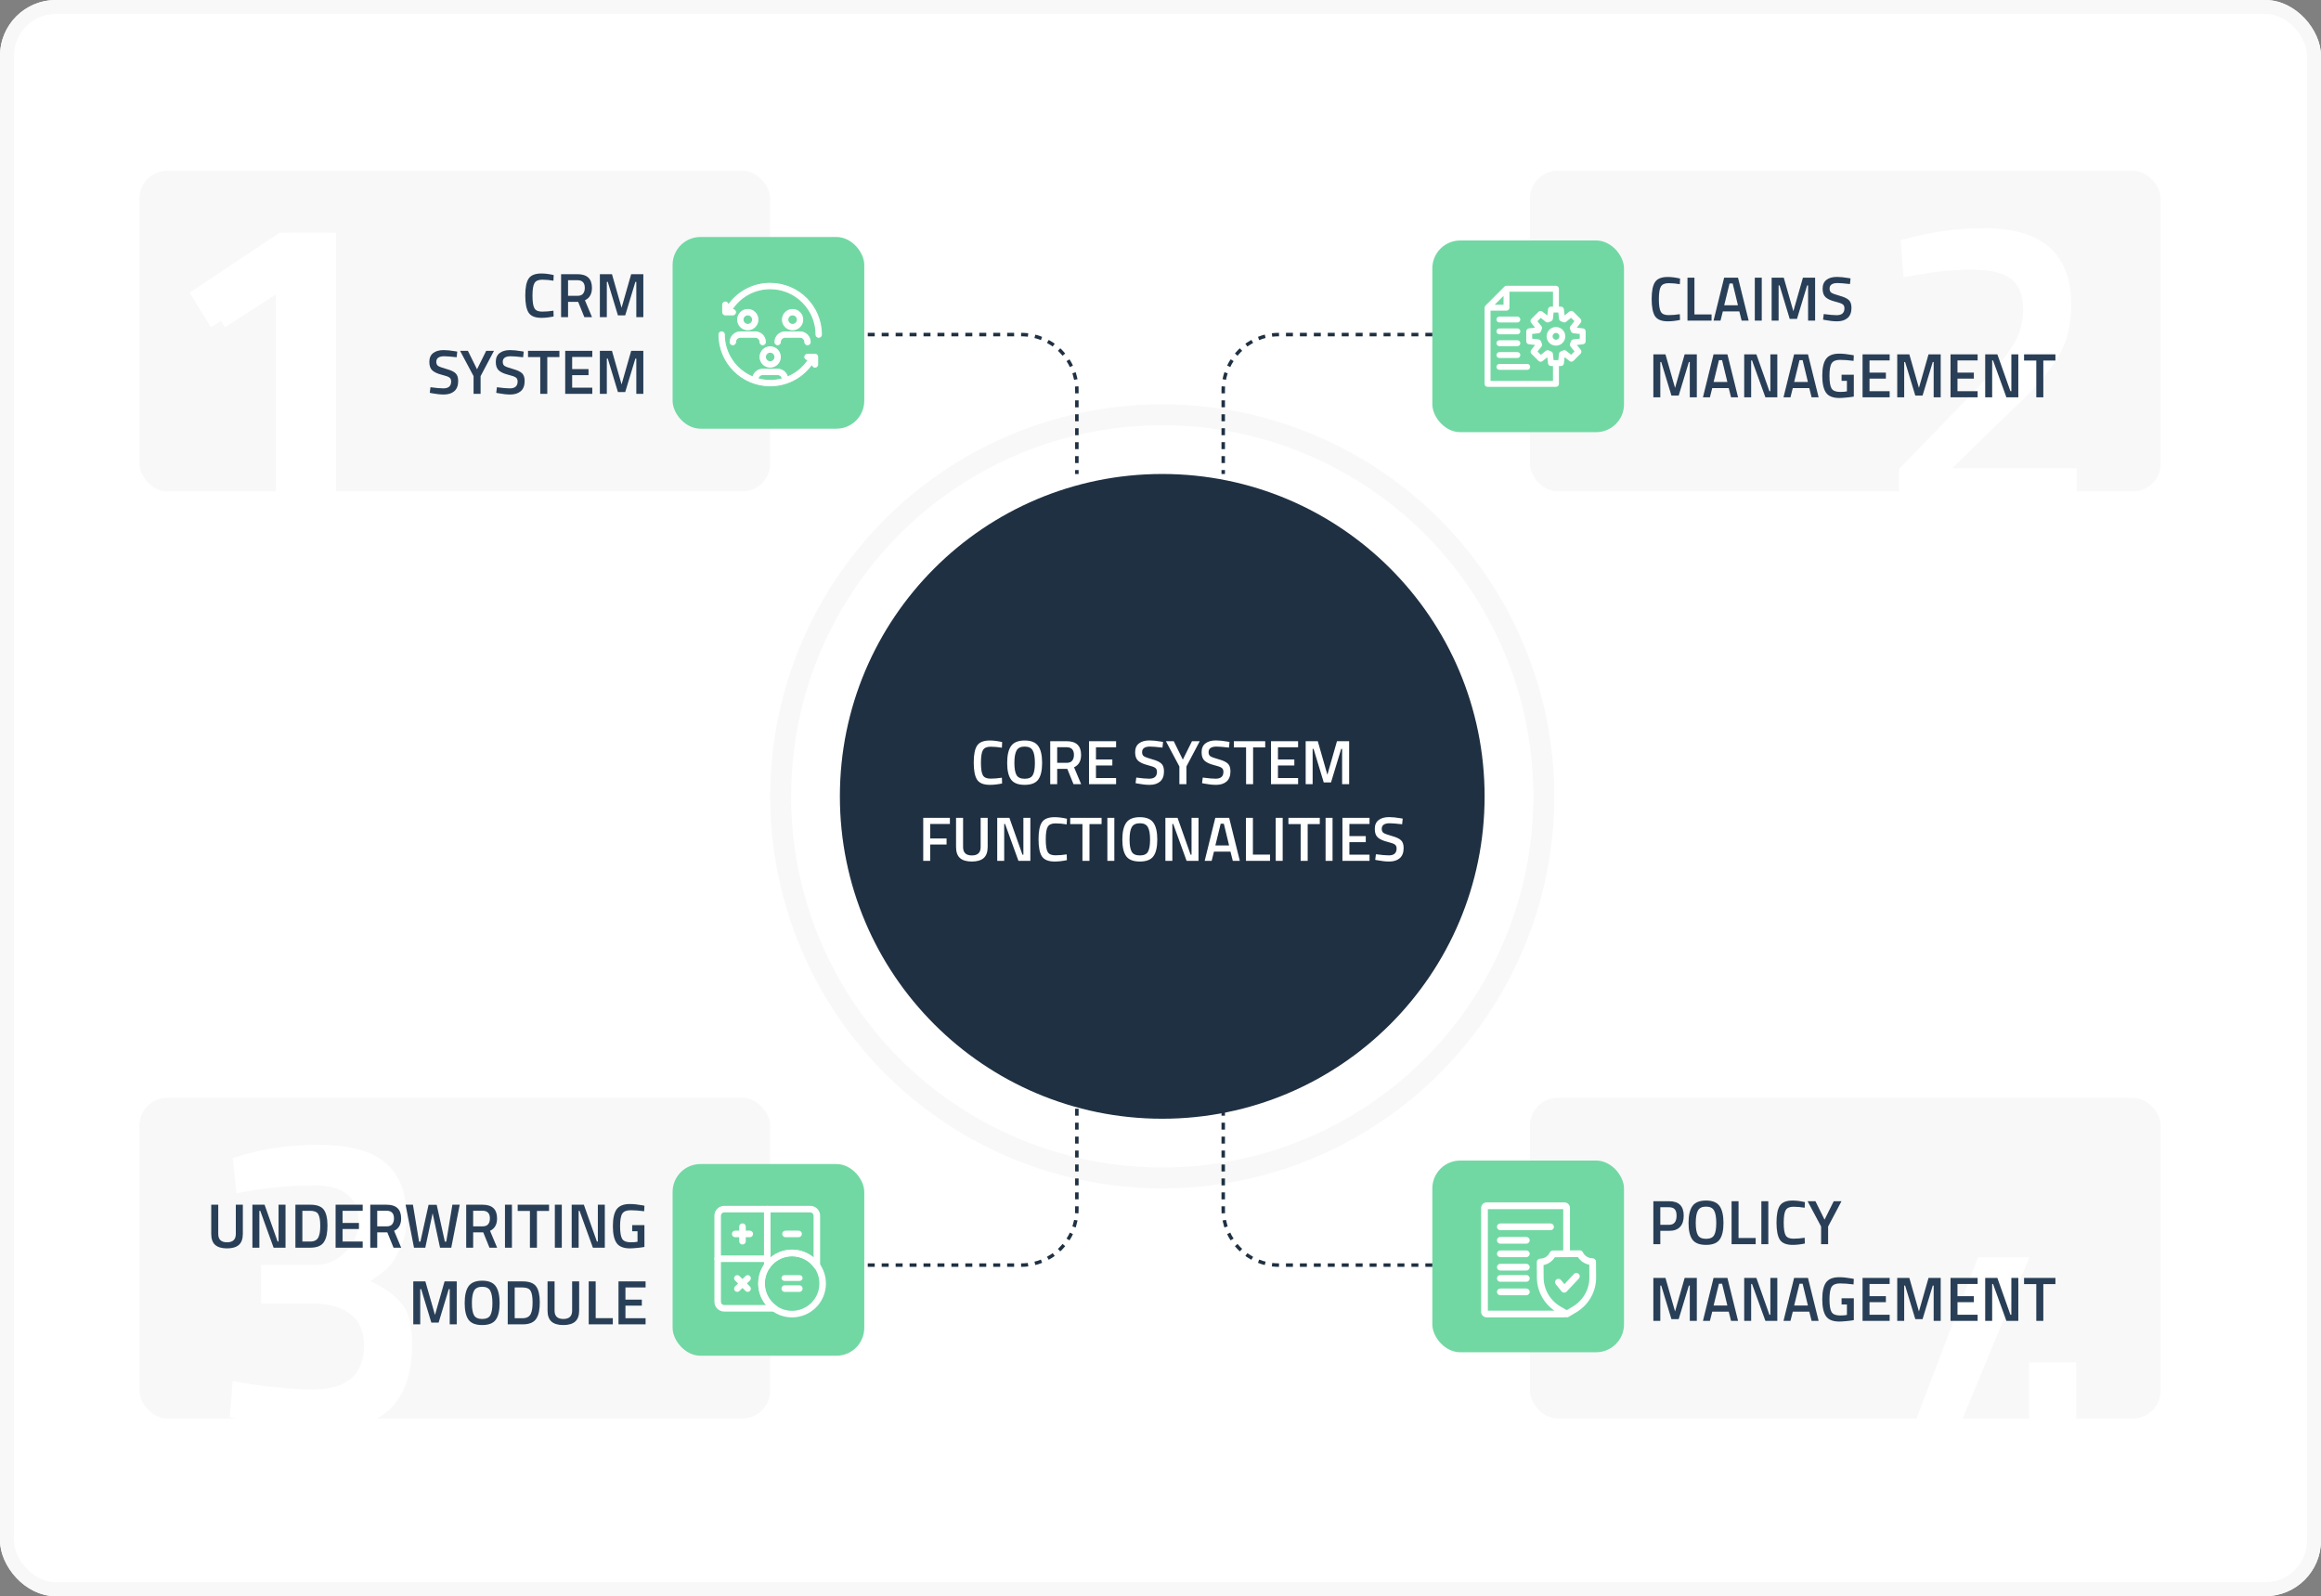
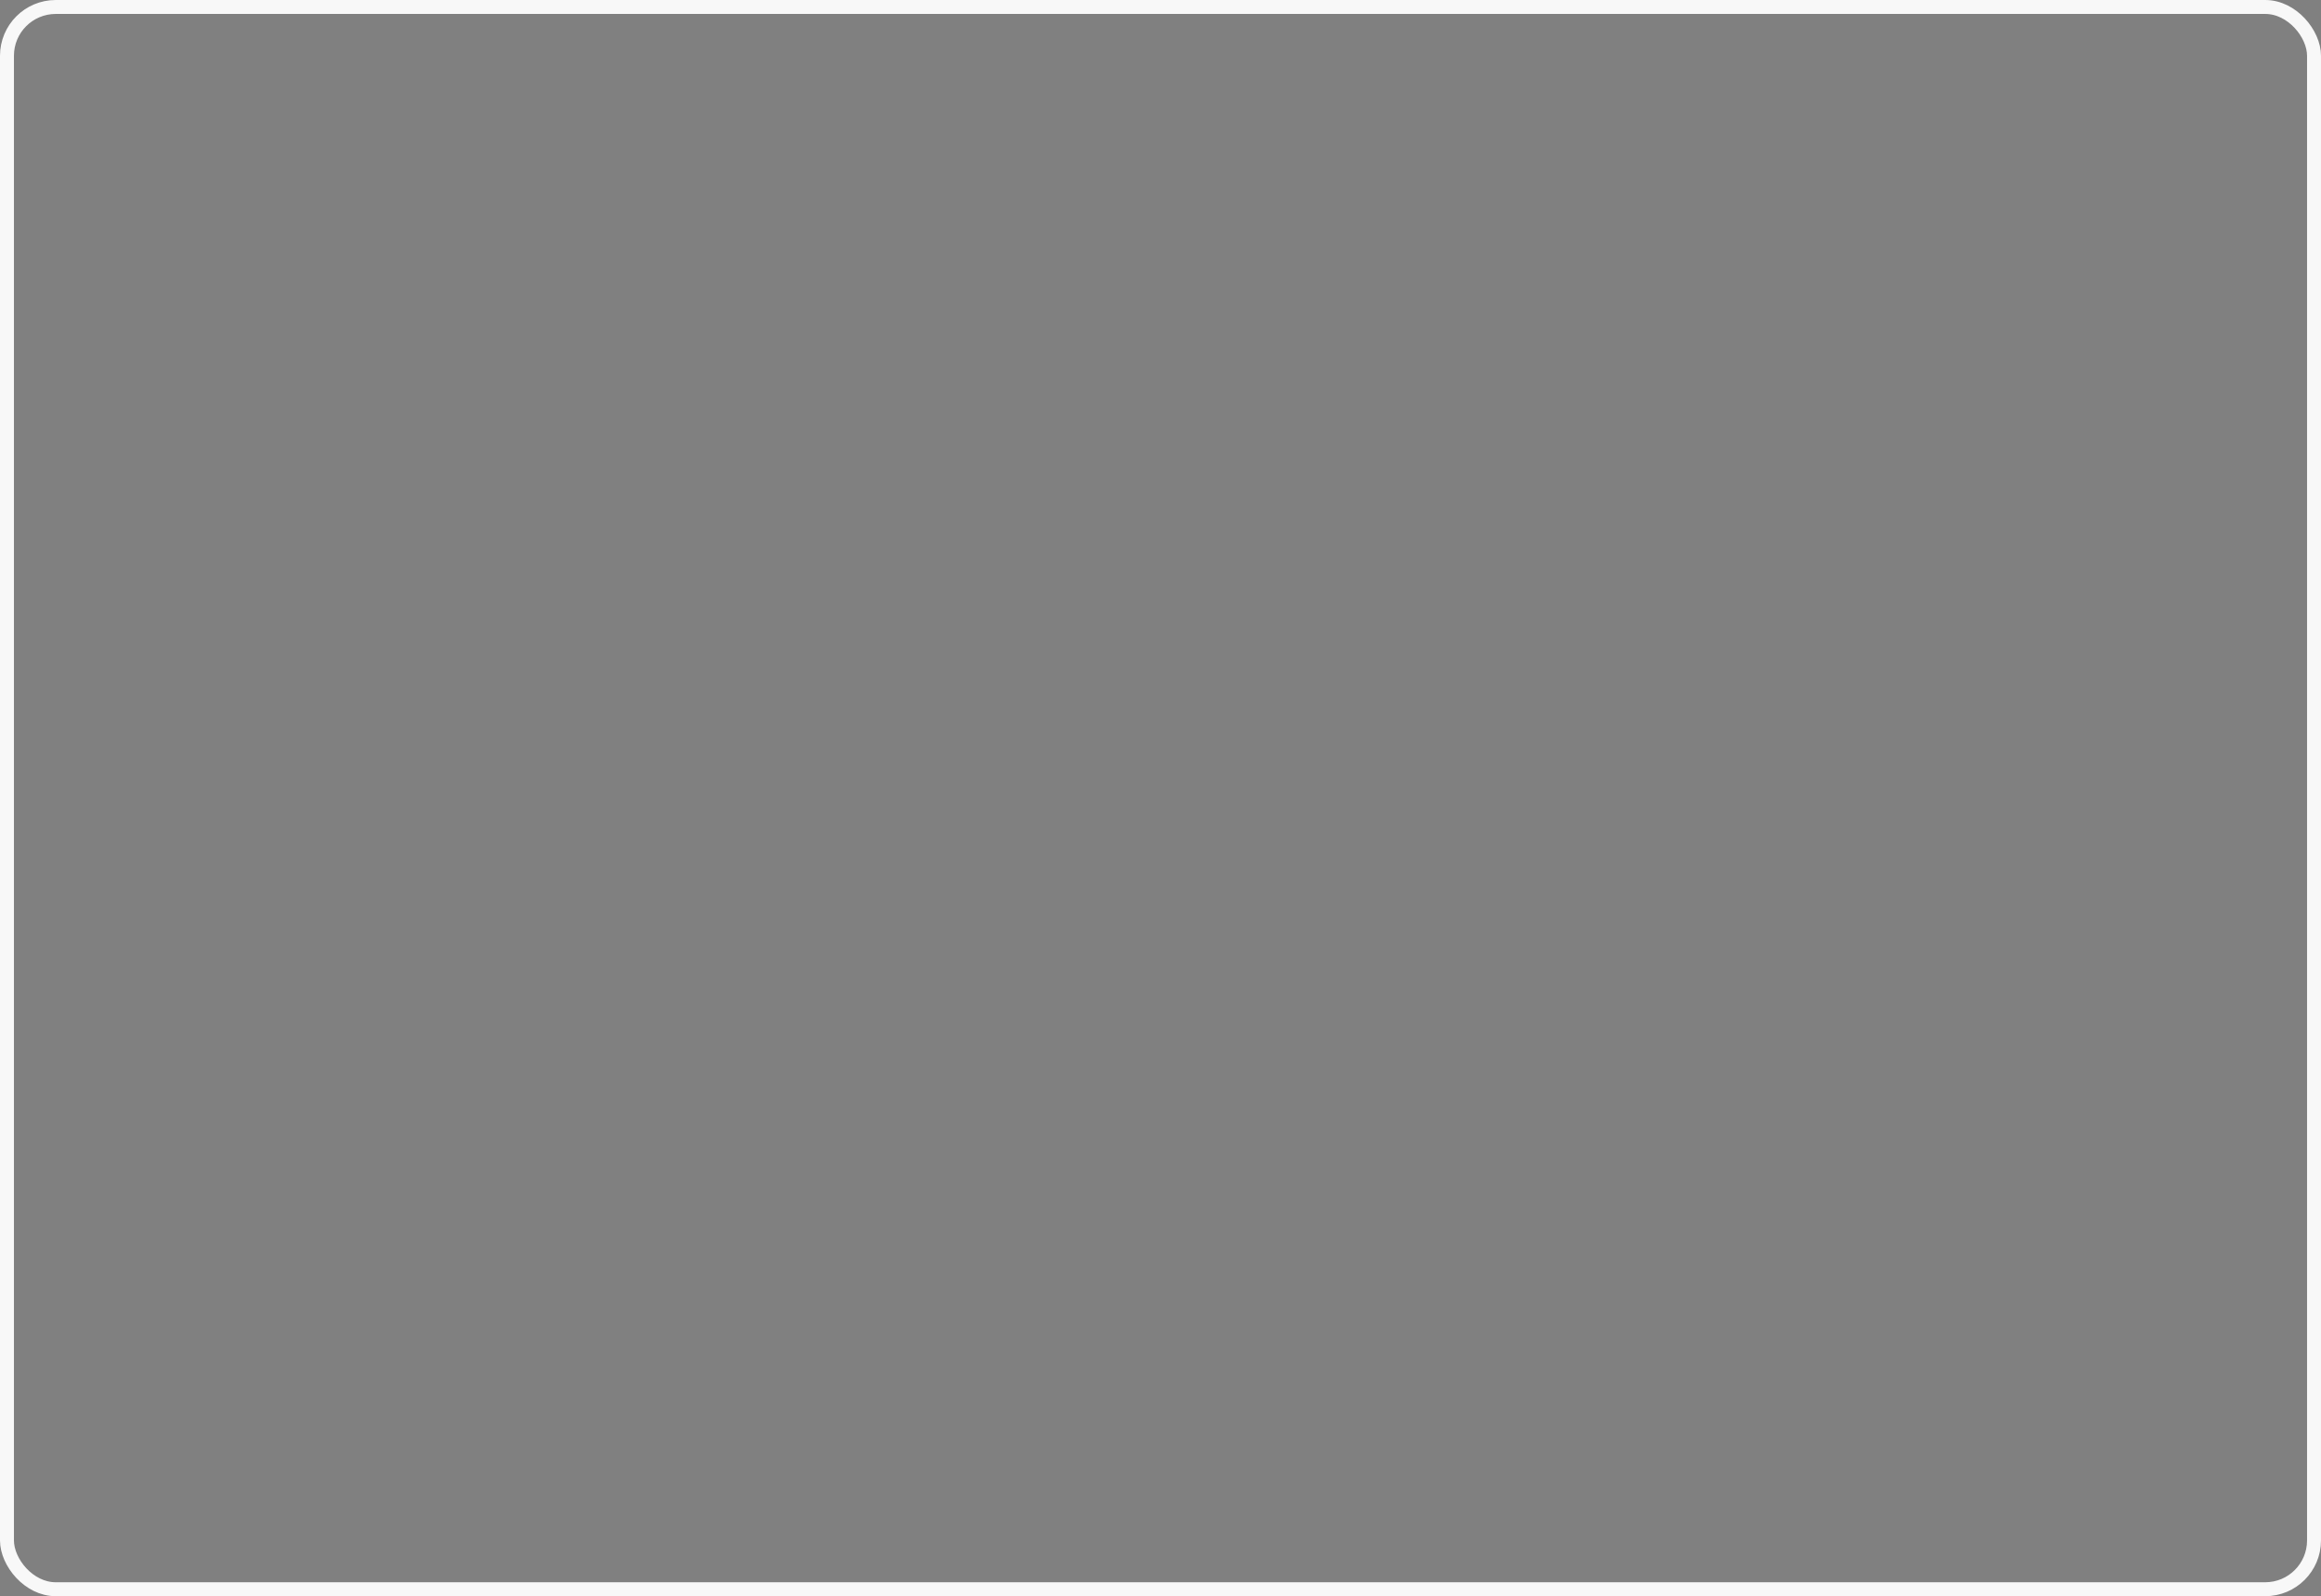
<svg xmlns="http://www.w3.org/2000/svg" width="666" height="458" viewBox="0 0 666 458" fill="none">
  <rect x="0" y="0" width="666" height="458" fill="#808080" stroke="none" />
  <g clip-path="url(#clip0_2901_2380)">
    <rect width="666" height="458" rx="16" fill="white" />
    <circle cx="333.5" cy="228.5" r="109.5" stroke="#F8F8F8" stroke-width="6" />
    <circle cx="333.5" cy="228.5" r="92.5" fill="#1F3042" />
    <path d="M284.034 225.198C282.234 225.198 281.01 224.7 280.362 223.704C279.726 222.708 279.408 221.07 279.408 218.79C279.408 216.51 279.732 214.89 280.38 213.93C281.028 212.958 282.246 212.472 284.034 212.472C285.102 212.472 286.278 212.622 287.562 212.922L287.49 214.542C286.41 214.35 285.33 214.254 284.25 214.254C283.17 214.254 282.438 214.578 282.054 215.226C281.67 215.862 281.478 217.068 281.478 218.844C281.478 220.608 281.664 221.814 282.036 222.462C282.408 223.098 283.134 223.416 284.214 223.416C285.294 223.416 286.386 223.326 287.49 223.146L287.544 224.802C286.308 225.066 285.138 225.198 284.034 225.198ZM291.686 222.39C292.094 223.098 292.874 223.452 294.026 223.452C295.178 223.452 295.952 223.104 296.348 222.408C296.756 221.712 296.96 220.548 296.96 218.916C296.96 217.272 296.75 216.078 296.33 215.334C295.922 214.59 295.154 214.218 294.026 214.218C292.898 214.218 292.124 214.59 291.704 215.334C291.284 216.078 291.074 217.266 291.074 218.898C291.074 220.518 291.278 221.682 291.686 222.39ZM297.914 223.686C297.182 224.694 295.886 225.198 294.026 225.198C292.166 225.198 290.864 224.694 290.12 223.686C289.376 222.666 289.004 221.07 289.004 218.898C289.004 216.726 289.376 215.112 290.12 214.056C290.876 213 292.178 212.472 294.026 212.472C295.874 212.472 297.17 213 297.914 214.056C298.658 215.1 299.03 216.714 299.03 218.898C299.03 221.082 298.658 222.678 297.914 223.686ZM303.355 220.608V225H301.357V212.67H306.037C308.821 212.67 310.213 213.978 310.213 216.594C310.213 218.346 309.541 219.534 308.197 220.158L310.231 225H308.035L306.253 220.608H303.355ZM308.161 216.612C308.161 215.136 307.453 214.398 306.037 214.398H303.355V218.88H306.073C306.793 218.88 307.321 218.676 307.657 218.268C307.993 217.848 308.161 217.296 308.161 216.612ZM312.484 225V212.67H320.26V214.416H314.482V217.908H319.18V219.636H314.482V223.236H320.26V225H312.484ZM330.006 214.218C328.482 214.218 327.72 214.752 327.72 215.82C327.72 216.372 327.9 216.768 328.26 217.008C328.62 217.236 329.412 217.524 330.636 217.872C331.872 218.208 332.742 218.616 333.246 219.096C333.75 219.564 334.002 220.308 334.002 221.328C334.002 222.624 333.63 223.596 332.886 224.244C332.154 224.88 331.152 225.198 329.88 225.198C328.86 225.198 327.732 225.078 326.496 224.838L325.848 224.712L326.046 223.11C327.666 223.326 328.902 223.434 329.754 223.434C331.242 223.434 331.986 222.774 331.986 221.454C331.986 220.938 331.818 220.56 331.482 220.32C331.146 220.068 330.39 219.798 329.214 219.51C328.038 219.21 327.162 218.802 326.586 218.286C326.01 217.77 325.722 216.954 325.722 215.838C325.722 214.722 326.082 213.882 326.802 213.318C327.534 212.742 328.542 212.454 329.826 212.454C330.75 212.454 331.842 212.562 333.102 212.778L333.732 212.886L333.57 214.506C331.89 214.314 330.702 214.218 330.006 214.218ZM340.434 225H338.418V219.924L334.548 212.67H336.798L339.408 217.962L342.036 212.67H344.268L340.434 219.924V225ZM349.078 214.218C347.554 214.218 346.792 214.752 346.792 215.82C346.792 216.372 346.972 216.768 347.332 217.008C347.692 217.236 348.484 217.524 349.708 217.872C350.944 218.208 351.814 218.616 352.318 219.096C352.822 219.564 353.074 220.308 353.074 221.328C353.074 222.624 352.702 223.596 351.958 224.244C351.226 224.88 350.224 225.198 348.952 225.198C347.932 225.198 346.804 225.078 345.568 224.838L344.92 224.712L345.118 223.11C346.738 223.326 347.974 223.434 348.826 223.434C350.314 223.434 351.058 222.774 351.058 221.454C351.058 220.938 350.89 220.56 350.554 220.32C350.218 220.068 349.462 219.798 348.286 219.51C347.11 219.21 346.234 218.802 345.658 218.286C345.082 217.77 344.794 216.954 344.794 215.838C344.794 214.722 345.154 213.882 345.874 213.318C346.606 212.742 347.614 212.454 348.898 212.454C349.822 212.454 350.914 212.562 352.174 212.778L352.804 212.886L352.642 214.506C350.962 214.314 349.774 214.218 349.078 214.218ZM354.046 214.452V212.67H363.046V214.452H359.572V225H357.556V214.452H354.046ZM364.708 225V212.67H372.484V214.416H366.706V217.908H371.404V219.636H366.706V223.236H372.484V225H364.708ZM374.657 225V212.67H378.131L380.885 222.3L383.639 212.67H387.131V225H385.115V214.884H384.845L381.929 224.496H379.841L376.925 214.884H376.655V225H374.657ZM264.917 247V234.67H272.567V236.416H266.915V240.574H271.613V242.32H266.915V247H264.917ZM276.352 243.058C276.352 244.654 277.192 245.452 278.872 245.452C280.552 245.452 281.392 244.654 281.392 243.058V234.67H283.408V243.022C283.408 244.474 283.024 245.536 282.256 246.208C281.5 246.868 280.366 247.198 278.854 247.198C277.354 247.198 276.226 246.868 275.47 246.208C274.714 245.536 274.336 244.474 274.336 243.022V234.67H276.352V243.058ZM286.151 247V234.67H289.643L293.387 245.236H293.657V234.67H295.655V247H292.235L288.401 236.416H288.149V247H286.151ZM302.631 247.198C300.831 247.198 299.607 246.7 298.959 245.704C298.323 244.708 298.005 243.07 298.005 240.79C298.005 238.51 298.329 236.89 298.977 235.93C299.625 234.958 300.843 234.472 302.631 234.472C303.699 234.472 304.875 234.622 306.159 234.922L306.087 236.542C305.007 236.35 303.927 236.254 302.847 236.254C301.767 236.254 301.035 236.578 300.651 237.226C300.267 237.862 300.075 239.068 300.075 240.844C300.075 242.608 300.261 243.814 300.633 244.462C301.005 245.098 301.731 245.416 302.811 245.416C303.891 245.416 304.983 245.326 306.087 245.146L306.141 246.802C304.905 247.066 303.735 247.198 302.631 247.198ZM307.094 236.452V234.67H316.094V236.452H312.62V247H310.604V236.452H307.094ZM317.757 247V234.67H319.755V247H317.757ZM324.733 244.39C325.141 245.098 325.921 245.452 327.073 245.452C328.225 245.452 328.999 245.104 329.395 244.408C329.803 243.712 330.007 242.548 330.007 240.916C330.007 239.272 329.797 238.078 329.377 237.334C328.969 236.59 328.201 236.218 327.073 236.218C325.945 236.218 325.171 236.59 324.751 237.334C324.331 238.078 324.121 239.266 324.121 240.898C324.121 242.518 324.325 243.682 324.733 244.39ZM330.961 245.686C330.229 246.694 328.933 247.198 327.073 247.198C325.213 247.198 323.911 246.694 323.167 245.686C322.423 244.666 322.051 243.07 322.051 240.898C322.051 238.726 322.423 237.112 323.167 236.056C323.923 235 325.225 234.472 327.073 234.472C328.921 234.472 330.217 235 330.961 236.056C331.705 237.1 332.077 238.714 332.077 240.898C332.077 243.082 331.705 244.678 330.961 245.686ZM334.403 247V234.67H337.895L341.639 245.236H341.909V234.67H343.907V247H340.487L336.653 236.416H336.401V247H334.403ZM345.681 247L348.723 234.67H352.701L355.761 247H353.745L353.079 244.354H348.345L347.679 247H345.681ZM350.271 236.344L348.741 242.59H352.683L351.171 236.344H350.271ZM364.431 247H357.519V234.67H359.517V245.218H364.431V247ZM366.062 247V234.67H368.06V247H366.062ZM369.708 236.452V234.67H378.708V236.452H375.234V247H373.218V236.452H369.708ZM380.37 247V234.67H382.368V247H380.37ZM385.204 247V234.67H392.98V236.416H387.202V239.908H391.9V241.636H387.202V245.236H392.98V247H385.204ZM398.771 236.218C397.247 236.218 396.485 236.752 396.485 237.82C396.485 238.372 396.665 238.768 397.025 239.008C397.385 239.236 398.177 239.524 399.401 239.872C400.637 240.208 401.507 240.616 402.011 241.096C402.515 241.564 402.767 242.308 402.767 243.328C402.767 244.624 402.395 245.596 401.651 246.244C400.919 246.88 399.917 247.198 398.645 247.198C397.625 247.198 396.497 247.078 395.261 246.838L394.613 246.712L394.811 245.11C396.431 245.326 397.667 245.434 398.519 245.434C400.007 245.434 400.751 244.774 400.751 243.454C400.751 242.938 400.583 242.56 400.247 242.32C399.911 242.068 399.155 241.798 397.979 241.51C396.803 241.21 395.927 240.802 395.351 240.286C394.775 239.77 394.487 238.954 394.487 237.838C394.487 236.722 394.847 235.882 395.567 235.318C396.299 234.742 397.307 234.454 398.591 234.454C399.515 234.454 400.607 234.562 401.867 234.778L402.497 234.886L402.335 236.506C400.655 236.314 399.467 236.218 398.771 236.218Z" fill="white" />
    <rect x="40" y="49" width="181" height="92" rx="8" fill="#F8F8F8" />
    <rect x="439" y="49" width="181" height="92" rx="8" fill="#F8F8F8" />
    <rect x="40" y="315" width="181" height="92" rx="8" fill="#F8F8F8" />
    <rect x="439" y="315" width="181" height="92" rx="8" fill="#F8F8F8" />
    <rect x="193" y="68" width="55" height="55" rx="8" fill="#71D8A3" />
    <rect x="193" y="334" width="55" height="55" rx="8" fill="#71D8A3" />
    <rect x="411" y="69" width="55" height="55" rx="8" fill="#71D8A3" />
    <rect x="411" y="333" width="55" height="55" rx="8" fill="#71D8A3" />
    <path d="M155.351 91.198C153.551 91.198 152.327 90.7 151.679 89.704C151.043 88.708 150.725 87.07 150.725 84.79C150.725 82.51 151.049 80.89 151.697 79.93C152.345 78.958 153.563 78.472 155.351 78.472C156.419 78.472 157.595 78.622 158.879 78.922L158.807 80.542C157.727 80.35 156.647 80.254 155.567 80.254C154.487 80.254 153.755 80.578 153.371 81.226C152.987 81.862 152.795 83.068 152.795 84.844C152.795 86.608 152.981 87.814 153.353 88.462C153.725 89.098 154.451 89.416 155.531 89.416C156.611 89.416 157.703 89.326 158.807 89.146L158.861 90.802C157.625 91.066 156.455 91.198 155.351 91.198ZM163 86.608V91H161.002V78.67H165.682C168.466 78.67 169.858 79.978 169.858 82.594C169.858 84.346 169.186 85.534 167.842 86.158L169.876 91H167.68L165.898 86.608H163ZM167.806 82.612C167.806 81.136 167.098 80.398 165.682 80.398H163V84.88H165.718C166.438 84.88 166.966 84.676 167.302 84.268C167.638 83.848 167.806 83.296 167.806 82.612ZM172.129 91V78.67H175.603L178.357 88.3L181.111 78.67H184.603V91H182.587V80.884H182.317L179.401 90.496H177.313L174.397 80.884H174.127V91H172.129ZM127.478 102.218C125.954 102.218 125.192 102.752 125.192 103.82C125.192 104.372 125.372 104.768 125.732 105.008C126.092 105.236 126.884 105.524 128.108 105.872C129.344 106.208 130.214 106.616 130.718 107.096C131.222 107.564 131.474 108.308 131.474 109.328C131.474 110.624 131.102 111.596 130.358 112.244C129.626 112.88 128.624 113.198 127.352 113.198C126.332 113.198 125.204 113.078 123.968 112.838L123.32 112.712L123.518 111.11C125.138 111.326 126.374 111.434 127.226 111.434C128.714 111.434 129.458 110.774 129.458 109.454C129.458 108.938 129.29 108.56 128.954 108.32C128.618 108.068 127.862 107.798 126.686 107.51C125.51 107.21 124.634 106.802 124.058 106.286C123.482 105.77 123.194 104.954 123.194 103.838C123.194 102.722 123.554 101.882 124.274 101.318C125.006 100.742 126.014 100.454 127.298 100.454C128.222 100.454 129.314 100.562 130.574 100.778L131.204 100.886L131.042 102.506C129.362 102.314 128.174 102.218 127.478 102.218ZM137.905 113H135.889V107.924L132.019 100.67H134.269L136.879 105.962L139.507 100.67H141.739L137.905 107.924V113ZM146.55 102.218C145.026 102.218 144.264 102.752 144.264 103.82C144.264 104.372 144.444 104.768 144.804 105.008C145.164 105.236 145.956 105.524 147.18 105.872C148.416 106.208 149.286 106.616 149.79 107.096C150.294 107.564 150.546 108.308 150.546 109.328C150.546 110.624 150.174 111.596 149.43 112.244C148.698 112.88 147.696 113.198 146.424 113.198C145.404 113.198 144.276 113.078 143.04 112.838L142.392 112.712L142.59 111.11C144.21 111.326 145.446 111.434 146.298 111.434C147.786 111.434 148.53 110.774 148.53 109.454C148.53 108.938 148.362 108.56 148.026 108.32C147.69 108.068 146.934 107.798 145.758 107.51C144.582 107.21 143.706 106.802 143.13 106.286C142.554 105.77 142.266 104.954 142.266 103.838C142.266 102.722 142.626 101.882 143.346 101.318C144.078 100.742 145.086 100.454 146.37 100.454C147.294 100.454 148.386 100.562 149.646 100.778L150.276 100.886L150.114 102.506C148.434 102.314 147.246 102.218 146.55 102.218ZM151.517 102.452V100.67H160.517V102.452H157.043V113H155.027V102.452H151.517ZM162.18 113V100.67H169.956V102.416H164.178V105.908H168.876V107.636H164.178V111.236H169.956V113H162.18ZM172.129 113V100.67H175.603L178.357 110.3L181.111 100.67H184.603V113H182.587V102.884H182.317L179.401 112.496H177.313L174.397 102.884H174.127V113H172.129Z" fill="#293F57" />
-     <path d="M92.452 66.8V146H79.132V81.92L60.532 93.92L54.412 83.96L80.212 66.8H92.452Z" fill="white" />
    <path d="M96.452 66.8V146H83.132V81.92L64.532 93.92L58.412 83.96L84.212 66.8H96.452Z" fill="white" />
    <path d="M595.892 146H544.892V134.6L564.452 114.44C570.372 108.36 574.532 103.6 576.932 100.16C579.332 96.72 580.532 92.96 580.532 88.88C580.532 84.72 579.372 81.76 577.052 80C574.732 78.24 570.932 77.36 565.652 77.36C560.692 77.36 555.212 77.92 549.212 79.04L546.212 79.52L545.372 68.96C553.132 66.64 561.172 65.48 569.492 65.48C586.052 65.48 594.332 72.84 594.332 87.56C594.332 93.32 593.052 98.32 590.492 102.56C588.012 106.8 583.532 111.92 577.052 117.92L560.132 134.36H595.892V146Z" fill="white" />
    <path d="M66.772 332.32C74.212 329.76 82.372 328.48 91.252 328.48C100.132 328.48 106.572 330.2 110.572 333.64C114.652 337 116.692 342.36 116.692 349.72C116.692 352.92 116.052 355.8 114.772 358.36C113.572 360.92 112.332 362.8 111.052 364C109.772 365.12 108.172 366.32 106.252 367.6C110.492 369.6 113.532 371.8 115.372 374.2C117.292 376.52 118.252 380.32 118.252 385.6C118.252 394 116.132 400.24 111.892 404.32C107.732 408.32 101.052 410.32 91.852 410.32C88.252 410.32 84.292 410 79.972 409.36C75.652 408.8 72.212 408.2 69.652 407.56L65.932 406.6L66.772 396.28C75.572 397.88 83.332 398.68 90.052 398.68C99.652 398.6 104.452 394.36 104.452 385.96C104.452 382.12 103.212 379.2 100.732 377.2C98.252 375.2 94.972 374.16 90.892 374.08H74.932V362.92H90.892C93.852 362.92 96.572 361.72 99.052 359.32C101.612 356.84 102.892 353.88 102.892 350.44C102.892 346.92 101.772 344.32 99.532 342.64C97.372 340.96 94.372 340.12 90.532 340.12C84.212 340.12 77.692 340.68 70.972 341.8L67.852 342.4L66.772 332.32Z" fill="white" />
    <path d="M582.292 440V425.84H546.652V415.64L567.532 360.8H582.292L560.212 414.2H582.292V390.92H595.732V414.2H604.372V425.84H595.732V440H582.292Z" fill="white" />
    <path d="M478.562 92.198C476.762 92.198 475.538 91.7 474.89 90.704C474.254 89.708 473.936 88.07 473.936 85.79C473.936 83.51 474.26 81.89 474.908 80.93C475.556 79.958 476.774 79.472 478.562 79.472C479.63 79.472 480.806 79.622 482.09 79.922L482.018 81.542C480.938 81.35 479.858 81.254 478.778 81.254C477.698 81.254 476.966 81.578 476.582 82.226C476.198 82.862 476.006 84.068 476.006 85.844C476.006 87.608 476.192 88.814 476.564 89.462C476.936 90.098 477.662 90.416 478.742 90.416C479.822 90.416 480.914 90.326 482.018 90.146L482.072 91.802C480.836 92.066 479.666 92.198 478.562 92.198ZM491.125 92H484.213V79.67H486.211V90.218H491.125V92ZM491.694 92L494.736 79.67H498.714L501.774 92H499.758L499.092 89.354H494.358L493.692 92H491.694ZM496.284 81.344L494.754 87.59H498.696L497.184 81.344H496.284ZM503.531 92V79.67H505.529V92H503.531ZM508.365 92V79.67H511.839L514.593 89.3L517.347 79.67H520.839V92H518.823V81.884H518.553L515.637 91.496H513.549L510.633 81.884H510.363V92H508.365ZM527.276 81.218C525.752 81.218 524.99 81.752 524.99 82.82C524.99 83.372 525.17 83.768 525.53 84.008C525.89 84.236 526.682 84.524 527.906 84.872C529.142 85.208 530.012 85.616 530.516 86.096C531.02 86.564 531.272 87.308 531.272 88.328C531.272 89.624 530.9 90.596 530.156 91.244C529.424 91.88 528.422 92.198 527.15 92.198C526.13 92.198 525.002 92.078 523.766 91.838L523.118 91.712L523.316 90.11C524.936 90.326 526.172 90.434 527.024 90.434C528.512 90.434 529.256 89.774 529.256 88.454C529.256 87.938 529.088 87.56 528.752 87.32C528.416 87.068 527.66 86.798 526.484 86.51C525.308 86.21 524.432 85.802 523.856 85.286C523.28 84.77 522.992 83.954 522.992 82.838C522.992 81.722 523.352 80.882 524.072 80.318C524.804 79.742 525.812 79.454 527.096 79.454C528.02 79.454 529.112 79.562 530.372 79.778L531.002 79.886L530.84 81.506C529.16 81.314 527.972 81.218 527.276 81.218ZM474.422 114V101.67H477.896L480.65 111.3L483.404 101.67H486.896V114H484.88V103.884H484.61L481.694 113.496H479.606L476.69 103.884H476.42V114H474.422ZM488.653 114L491.695 101.67H495.673L498.733 114H496.717L496.051 111.354H491.317L490.651 114H488.653ZM493.243 103.344L491.713 109.59H495.655L494.143 103.344H493.243ZM500.49 114V101.67H503.982L507.726 112.236H507.996V101.67H509.994V114H506.574L502.74 103.416H502.488V114H500.49ZM511.768 114L514.81 101.67H518.788L521.848 114H519.832L519.166 111.354H514.432L513.766 114H511.768ZM516.358 103.344L514.828 109.59H518.77L517.258 103.344H516.358ZM528.434 109.284V107.52H531.944V113.784C531.62 113.868 530.96 113.958 529.964 114.054C528.98 114.15 528.266 114.198 527.822 114.198C525.95 114.198 524.66 113.682 523.952 112.65C523.244 111.618 522.89 110.004 522.89 107.808C522.89 105.6 523.25 103.992 523.97 102.984C524.702 101.976 525.962 101.472 527.75 101.472C528.806 101.472 529.994 101.592 531.314 101.832L531.944 101.958L531.872 103.542C530.42 103.35 529.118 103.254 527.966 103.254C526.814 103.254 526.022 103.578 525.59 104.226C525.17 104.874 524.96 106.074 524.96 107.826C524.96 109.578 525.158 110.79 525.554 111.462C525.962 112.122 526.778 112.452 528.002 112.452C528.878 112.452 529.532 112.398 529.964 112.29V109.284H528.434ZM534.451 114V101.67H542.227V103.416H536.449V106.908H541.147V108.636H536.449V112.236H542.227V114H534.451ZM544.401 114V101.67H547.875L550.629 111.3L553.383 101.67H556.875V114H554.859V103.884H554.589L551.673 113.496H549.585L546.669 103.884H546.399V114H544.401ZM559.693 114V101.67H567.469V103.416H561.691V106.908H566.389V108.636H561.691V112.236H567.469V114H559.693ZM569.643 114V101.67H573.135L576.879 112.236H577.149V101.67H579.147V114H575.727L571.893 103.416H571.641V114H569.643ZM580.795 103.452V101.67H589.795V103.452H586.321V114H584.305V103.452H580.795Z" fill="#293F57" />
    <path d="M62.627 354.058C62.627 355.654 63.467 356.452 65.147 356.452C66.827 356.452 67.667 355.654 67.667 354.058V345.67H69.683V354.022C69.683 355.474 69.299 356.536 68.531 357.208C67.775 357.868 66.641 358.198 65.129 358.198C63.629 358.198 62.501 357.868 61.745 357.208C60.989 356.536 60.611 355.474 60.611 354.022V345.67H62.627V354.058ZM72.426 358V345.67H75.918L79.662 356.236H79.932V345.67H81.93V358H78.51L74.676 347.416H74.424V358H72.426ZM89.032 358H84.766V345.67H89.032C90.928 345.67 92.224 346.15 92.92 347.11C93.616 348.07 93.964 349.576 93.964 351.628C93.964 352.672 93.892 353.56 93.748 354.292C93.616 355.012 93.376 355.666 93.028 356.254C92.344 357.418 91.012 358 89.032 358ZM91.894 351.628C91.894 350.14 91.708 349.066 91.336 348.406C90.964 347.746 90.196 347.416 89.032 347.416H86.764V356.236H89.032C90.22 356.236 91.012 355.798 91.408 354.922C91.6 354.478 91.726 354.004 91.786 353.5C91.858 352.996 91.894 352.372 91.894 351.628ZM96.297 358V345.67H104.073V347.416H98.295V350.908H102.993V352.636H98.295V356.236H104.073V358H96.297ZM108.244 353.608V358H106.246V345.67H110.926C113.71 345.67 115.102 346.978 115.102 349.594C115.102 351.346 114.43 352.534 113.086 353.158L115.12 358H112.924L111.142 353.608H108.244ZM113.05 349.612C113.05 348.136 112.342 347.398 110.926 347.398H108.244V351.88H110.962C111.682 351.88 112.21 351.676 112.546 351.268C112.882 350.848 113.05 350.296 113.05 349.612ZM116.383 345.67H118.489L120.253 356.272H120.631L122.971 345.706H125.311L127.651 356.272H128.047L129.811 345.67H131.917L129.487 358H126.265L124.141 348.118L122.035 358H118.795L116.383 345.67ZM135.772 353.608V358H133.774V345.67H138.454C141.238 345.67 142.63 346.978 142.63 349.594C142.63 351.346 141.958 352.534 140.614 353.158L142.648 358H140.452L138.67 353.608H135.772ZM140.578 349.612C140.578 348.136 139.87 347.398 138.454 347.398H135.772V351.88H138.49C139.21 351.88 139.738 351.676 140.074 351.268C140.41 350.848 140.578 350.296 140.578 349.612ZM144.901 358V345.67H146.899V358H144.901ZM148.547 347.452V345.67H157.547V347.452H154.073V358H152.057V347.452H148.547ZM159.209 358V345.67H161.207V358H159.209ZM164.043 358V345.67H167.535L171.279 356.236H171.549V345.67H173.547V358H170.127L166.293 347.416H166.041V358H164.043ZM181.405 353.284V351.52H184.915V357.784C184.591 357.868 183.931 357.958 182.935 358.054C181.951 358.15 181.237 358.198 180.793 358.198C178.921 358.198 177.631 357.682 176.923 356.65C176.215 355.618 175.861 354.004 175.861 351.808C175.861 349.6 176.221 347.992 176.941 346.984C177.673 345.976 178.933 345.472 180.721 345.472C181.777 345.472 182.965 345.592 184.285 345.832L184.915 345.958L184.843 347.542C183.391 347.35 182.089 347.254 180.937 347.254C179.785 347.254 178.993 347.578 178.561 348.226C178.141 348.874 177.931 350.074 177.931 351.826C177.931 353.578 178.129 354.79 178.525 355.462C178.933 356.122 179.749 356.452 180.973 356.452C181.849 356.452 182.503 356.398 182.935 356.29V353.284H181.405ZM118.586 380V367.67H122.06L124.814 377.3L127.568 367.67H131.06V380H129.044V369.884H128.774L125.858 379.496H123.77L120.854 369.884H120.584V380H118.586ZM136.021 377.39C136.429 378.098 137.209 378.452 138.361 378.452C139.513 378.452 140.287 378.104 140.683 377.408C141.091 376.712 141.295 375.548 141.295 373.916C141.295 372.272 141.085 371.078 140.665 370.334C140.257 369.59 139.489 369.218 138.361 369.218C137.233 369.218 136.459 369.59 136.039 370.334C135.619 371.078 135.409 372.266 135.409 373.898C135.409 375.518 135.613 376.682 136.021 377.39ZM142.249 378.686C141.517 379.694 140.221 380.198 138.361 380.198C136.501 380.198 135.199 379.694 134.455 378.686C133.711 377.666 133.339 376.07 133.339 373.898C133.339 371.726 133.711 370.112 134.455 369.056C135.211 368 136.513 367.472 138.361 367.472C140.209 367.472 141.505 368 142.249 369.056C142.993 370.1 143.365 371.714 143.365 373.898C143.365 376.082 142.993 377.678 142.249 378.686ZM149.958 380H145.692V367.67H149.958C151.854 367.67 153.15 368.15 153.846 369.11C154.542 370.07 154.89 371.576 154.89 373.628C154.89 374.672 154.818 375.56 154.674 376.292C154.542 377.012 154.302 377.666 153.954 378.254C153.27 379.418 151.938 380 149.958 380ZM152.82 373.628C152.82 372.14 152.634 371.066 152.262 370.406C151.89 369.746 151.122 369.416 149.958 369.416H147.69V378.236H149.958C151.146 378.236 151.938 377.798 152.334 376.922C152.526 376.478 152.652 376.004 152.712 375.5C152.784 374.996 152.82 374.372 152.82 373.628ZM159.131 376.058C159.131 377.654 159.971 378.452 161.651 378.452C163.331 378.452 164.171 377.654 164.171 376.058V367.67H166.187V376.022C166.187 377.474 165.803 378.536 165.035 379.208C164.279 379.868 163.145 380.198 161.633 380.198C160.133 380.198 159.005 379.868 158.249 379.208C157.493 378.536 157.115 377.474 157.115 376.022V367.67H159.131V376.058ZM175.842 380H168.93V367.67H170.928V378.218H175.842V380ZM177.473 380V367.67H185.249V369.416H179.471V372.908H184.169V374.636H179.471V378.236H185.249V380H177.473Z" fill="#293F57" />
    <path d="M478.94 353.166H476.42V357H474.422V344.67H478.94C481.736 344.67 483.134 346.05 483.134 348.81C483.134 350.226 482.78 351.306 482.072 352.05C481.376 352.794 480.332 353.166 478.94 353.166ZM476.42 351.438H478.922C480.362 351.438 481.082 350.562 481.082 348.81C481.082 347.97 480.908 347.358 480.56 346.974C480.212 346.59 479.666 346.398 478.922 346.398H476.42V351.438ZM487.199 354.39C487.607 355.098 488.387 355.452 489.539 355.452C490.691 355.452 491.465 355.104 491.861 354.408C492.269 353.712 492.473 352.548 492.473 350.916C492.473 349.272 492.263 348.078 491.843 347.334C491.435 346.59 490.667 346.218 489.539 346.218C488.411 346.218 487.637 346.59 487.217 347.334C486.797 348.078 486.587 349.266 486.587 350.898C486.587 352.518 486.791 353.682 487.199 354.39ZM493.427 355.686C492.695 356.694 491.399 357.198 489.539 357.198C487.679 357.198 486.377 356.694 485.633 355.686C484.889 354.666 484.517 353.07 484.517 350.898C484.517 348.726 484.889 347.112 485.633 346.056C486.389 345 487.691 344.472 489.539 344.472C491.387 344.472 492.683 345 493.427 346.056C494.171 347.1 494.543 348.714 494.543 350.898C494.543 353.082 494.171 354.678 493.427 355.686ZM503.781 357H496.869V344.67H498.867V355.218H503.781V357ZM505.412 357V344.67H507.41V357H505.412ZM514.386 357.198C512.586 357.198 511.362 356.7 510.714 355.704C510.078 354.708 509.76 353.07 509.76 350.79C509.76 348.51 510.084 346.89 510.732 345.93C511.38 344.958 512.598 344.472 514.386 344.472C515.454 344.472 516.63 344.622 517.914 344.922L517.842 346.542C516.762 346.35 515.682 346.254 514.602 346.254C513.522 346.254 512.79 346.578 512.406 347.226C512.022 347.862 511.83 349.068 511.83 350.844C511.83 352.608 512.016 353.814 512.388 354.462C512.76 355.098 513.486 355.416 514.566 355.416C515.646 355.416 516.738 355.326 517.842 355.146L517.896 356.802C516.66 357.066 515.49 357.198 514.386 357.198ZM524.573 357H522.557V351.924L518.687 344.67H520.937L523.547 349.962L526.175 344.67H528.407L524.573 351.924V357ZM474.422 379V366.67H477.896L480.65 376.3L483.404 366.67H486.896V379H484.88V368.884H484.61L481.694 378.496H479.606L476.69 368.884H476.42V379H474.422ZM488.653 379L491.695 366.67H495.673L498.733 379H496.717L496.051 376.354H491.317L490.651 379H488.653ZM493.243 368.344L491.713 374.59H495.655L494.143 368.344H493.243ZM500.49 379V366.67H503.982L507.726 377.236H507.996V366.67H509.994V379H506.574L502.74 368.416H502.488V379H500.49ZM511.768 379L514.81 366.67H518.788L521.848 379H519.832L519.166 376.354H514.432L513.766 379H511.768ZM516.358 368.344L514.828 374.59H518.77L517.258 368.344H516.358ZM528.434 374.284V372.52H531.944V378.784C531.62 378.868 530.96 378.958 529.964 379.054C528.98 379.15 528.266 379.198 527.822 379.198C525.95 379.198 524.66 378.682 523.952 377.65C523.244 376.618 522.89 375.004 522.89 372.808C522.89 370.6 523.25 368.992 523.97 367.984C524.702 366.976 525.962 366.472 527.75 366.472C528.806 366.472 529.994 366.592 531.314 366.832L531.944 366.958L531.872 368.542C530.42 368.35 529.118 368.254 527.966 368.254C526.814 368.254 526.022 368.578 525.59 369.226C525.17 369.874 524.96 371.074 524.96 372.826C524.96 374.578 525.158 375.79 525.554 376.462C525.962 377.122 526.778 377.452 528.002 377.452C528.878 377.452 529.532 377.398 529.964 377.29V374.284H528.434ZM534.451 379V366.67H542.227V368.416H536.449V371.908H541.147V373.636H536.449V377.236H542.227V379H534.451ZM544.401 379V366.67H547.875L550.629 376.3L553.383 366.67H556.875V379H554.859V368.884H554.589L551.673 378.496H549.585L546.669 368.884H546.399V379H544.401ZM559.693 379V366.67H567.469V368.416H561.691V371.908H566.389V373.636H561.691V377.236H567.469V379H559.693ZM569.643 379V366.67H573.135L576.879 377.236H577.149V366.67H579.147V379H575.727L571.893 368.416H571.641V379H569.643ZM580.795 368.452V366.67H589.795V368.452H586.321V379H584.305V368.452H580.795Z" fill="#293F57" />
    <path d="M249 96H293C301.837 96 309 103.163 309 112V136" stroke="#1F3042" stroke-dasharray="2 2" />
    <path d="M249 363H293C301.837 363 309 355.837 309 347V311" stroke="#1F3042" stroke-dasharray="2 2" />
    <path d="M411 96H367C358.163 96 351 103.163 351 112V136" stroke="#1F3042" stroke-dasharray="2 2" />
    <path d="M411 363H367C358.163 363 351 355.837 351 347V311" stroke="#1F3042" stroke-dasharray="2 2" />
    <path d="M224.214 102.429C224.214 100.656 222.772 99.214 221 99.214C219.228 99.214 217.786 100.656 217.786 102.429C217.786 104.201 219.228 105.643 221 105.643C222.772 105.643 224.214 104.201 224.214 102.429ZM221 103.5C220.409 103.5 219.929 103.019 219.929 102.429C219.929 101.838 220.409 101.357 221 101.357C221.591 101.357 222.071 101.838 222.071 102.429C222.071 103.019 221.591 103.5 221 103.5Z" fill="white" />
    <path d="M217.786 91.714C217.786 89.942 216.344 88.5 214.571 88.5C212.799 88.5 211.357 89.942 211.357 91.714C211.357 93.487 212.799 94.929 214.571 94.929C216.344 94.929 217.786 93.487 217.786 91.714ZM214.571 92.786C213.981 92.786 213.5 92.305 213.5 91.714C213.5 91.124 213.981 90.643 214.571 90.643C215.162 90.643 215.643 91.124 215.643 91.714C215.643 92.305 215.162 92.786 214.571 92.786Z" fill="white" />
    <path d="M209.214 98.143C209.214 98.734 209.694 99.214 210.286 99.214C210.877 99.214 211.357 98.734 211.357 98.143C211.357 97.552 211.838 97.071 212.429 97.071H216.714C217.305 97.071 217.786 97.552 217.786 98.143C217.786 98.734 218.265 99.214 218.857 99.214C219.449 99.214 219.929 98.734 219.929 98.143C219.929 96.37 218.487 94.929 216.714 94.929H214.571H212.429C210.656 94.929 209.214 96.37 209.214 98.143Z" fill="white" />
    <path d="M230.643 91.714C230.643 89.942 229.201 88.5 227.429 88.5C225.656 88.5 224.214 89.942 224.214 91.714C224.214 93.487 225.656 94.929 227.429 94.929C229.201 94.929 230.643 93.487 230.643 91.714ZM227.429 92.786C226.838 92.786 226.357 92.305 226.357 91.714C226.357 91.124 226.838 90.643 227.429 90.643C228.019 90.643 228.5 91.124 228.5 91.714C228.5 92.305 228.019 92.786 227.429 92.786Z" fill="white" />
    <path d="M222.071 98.143C222.071 98.734 222.551 99.214 223.143 99.214C223.735 99.214 224.214 98.734 224.214 98.143C224.214 97.552 224.695 97.071 225.286 97.071H229.571C230.162 97.071 230.643 97.552 230.643 98.143C230.643 98.734 231.123 99.214 231.714 99.214C232.306 99.214 232.786 98.734 232.786 98.143C232.786 96.37 231.344 94.929 229.571 94.929H227.429H225.286C223.513 94.929 222.071 96.37 222.071 98.143Z" fill="white" />
    <path d="M221 81C216.265 81 211.898 83.193 209.067 86.918C208.884 86.589 208.546 86.357 208.143 86.357C207.551 86.357 207.071 86.837 207.071 87.429V89.571C207.071 90.163 207.551 90.643 208.143 90.643H210.286C210.877 90.643 211.357 90.163 211.357 89.571C211.357 89.073 211.01 88.673 210.549 88.553C212.964 85.163 216.807 83.143 221 83.143C228.089 83.143 233.857 88.911 233.857 96C233.857 96.592 234.337 97.071 234.929 97.071C235.52 97.071 236 96.592 236 96C236 87.729 229.271 81 221 81Z" fill="white" />
    <path d="M233.857 101.357H231.714C231.123 101.357 230.643 101.837 230.643 102.429C230.643 102.927 230.991 103.328 231.452 103.447C230.081 105.37 228.252 106.846 226.153 107.764C225.703 106.531 224.53 105.643 223.143 105.643H221H218.857C217.468 105.643 216.293 106.534 215.845 107.77C211.317 105.779 208.143 101.256 208.143 96C208.143 95.408 207.663 94.929 207.071 94.929C206.48 94.929 206 95.408 206 96C206 104.271 212.729 111 221 111C225.73 111 230.089 108.79 232.92 105.063C233.099 105.403 233.446 105.643 233.857 105.643C234.449 105.643 234.929 105.163 234.929 104.571V102.429C234.929 101.837 234.449 101.357 233.857 101.357ZM217.867 108.455C218.027 108.064 218.409 107.786 218.857 107.786H223.143C223.596 107.786 223.979 108.07 224.135 108.468C223.124 108.721 222.073 108.857 221 108.857C219.918 108.857 218.872 108.708 217.867 108.455Z" fill="white" />
    <path d="M221 105.643C219.228 105.643 217.786 104.201 217.786 102.429C217.786 100.656 219.228 99.214 221 99.214C222.772 99.214 224.214 100.656 224.214 102.429C224.214 104.201 222.772 105.643 221 105.643ZM221 105.643H223.143C224.53 105.643 225.703 106.531 226.153 107.764C228.252 106.846 230.081 105.37 231.452 103.447C230.991 103.328 230.643 102.927 230.643 102.429C230.643 101.837 231.123 101.357 231.714 101.357H233.857C234.449 101.357 234.929 101.837 234.929 102.429V104.571C234.929 105.163 234.449 105.643 233.857 105.643C233.446 105.643 233.099 105.403 232.92 105.063C230.089 108.79 225.73 111 221 111C212.729 111 206 104.271 206 96C206 95.408 206.48 94.929 207.071 94.929C207.663 94.929 208.143 95.408 208.143 96C208.143 101.256 211.317 105.779 215.845 107.77C216.293 106.534 217.468 105.643 218.857 105.643H221ZM214.571 94.929C212.799 94.929 211.357 93.487 211.357 91.714C211.357 89.942 212.799 88.5 214.571 88.5C216.344 88.5 217.786 89.942 217.786 91.714C217.786 93.487 216.344 94.929 214.571 94.929ZM214.571 94.929H216.714C218.487 94.929 219.929 96.37 219.929 98.143C219.929 98.734 219.449 99.214 218.857 99.214C218.265 99.214 217.786 98.734 217.786 98.143C217.786 97.552 217.305 97.071 216.714 97.071H212.429C211.838 97.071 211.357 97.552 211.357 98.143C211.357 98.734 210.877 99.214 210.286 99.214C209.694 99.214 209.214 98.734 209.214 98.143C209.214 96.37 210.656 94.929 212.429 94.929H214.571ZM227.429 94.929C225.656 94.929 224.214 93.487 224.214 91.714C224.214 89.942 225.656 88.5 227.429 88.5C229.201 88.5 230.643 89.942 230.643 91.714C230.643 93.487 229.201 94.929 227.429 94.929ZM227.429 94.929H229.571C231.344 94.929 232.786 96.37 232.786 98.143C232.786 98.734 232.306 99.214 231.714 99.214C231.123 99.214 230.643 98.734 230.643 98.143C230.643 97.552 230.162 97.071 229.571 97.071H225.286C224.695 97.071 224.214 97.552 224.214 98.143C224.214 98.734 223.735 99.214 223.143 99.214C222.551 99.214 222.071 98.734 222.071 98.143C222.071 96.37 223.513 94.929 225.286 94.929H227.429ZM221 103.5C220.409 103.5 219.929 103.019 219.929 102.429C219.929 101.838 220.409 101.357 221 101.357C221.591 101.357 222.071 101.838 222.071 102.429C222.071 103.019 221.591 103.5 221 103.5ZM214.571 92.786C213.981 92.786 213.5 92.305 213.5 91.714C213.5 91.124 213.981 90.643 214.571 90.643C215.162 90.643 215.643 91.124 215.643 91.714C215.643 92.305 215.162 92.786 214.571 92.786ZM227.429 92.786C226.838 92.786 226.357 92.305 226.357 91.714C226.357 91.124 226.838 90.643 227.429 90.643C228.019 90.643 228.5 91.124 228.5 91.714C228.5 92.305 228.019 92.786 227.429 92.786ZM221 81C216.265 81 211.898 83.193 209.067 86.918C208.884 86.589 208.546 86.357 208.143 86.357C207.551 86.357 207.071 86.837 207.071 87.429V89.571C207.071 90.163 207.551 90.643 208.143 90.643H210.286C210.877 90.643 211.357 90.163 211.357 89.571C211.357 89.073 211.01 88.673 210.549 88.553C212.964 85.163 216.807 83.143 221 83.143C228.089 83.143 233.857 88.911 233.857 96C233.857 96.592 234.337 97.071 234.929 97.071C235.52 97.071 236 96.592 236 96C236 87.729 229.271 81 221 81ZM217.867 108.455C218.027 108.064 218.409 107.786 218.857 107.786H223.143C223.596 107.786 223.979 108.07 224.135 108.468C223.124 108.721 222.073 108.857 221 108.857C219.918 108.857 218.872 108.708 217.867 108.455Z" stroke="#71D8A3" stroke-width="0.3" />
    <path fill-rule="evenodd" clip-rule="evenodd" d="M432.049 82.032C431.914 82.07 431.787 82.142 431.681 82.249L426.265 87.665C426.102 87.819 426 88.038 426 88.281V110.15C426 110.62 426.38 111 426.85 111H446.476C446.945 111 447.325 110.62 447.325 110.15V105.024H447.911C448.344 105.024 448.708 104.699 448.755 104.268L448.955 102.467L450.373 103.596C450.711 103.866 451.199 103.838 451.504 103.531L453.529 101.497C453.835 101.19 453.861 100.703 453.589 100.365L452.473 98.976L454.244 98.78C454.674 98.732 455 98.368 455 97.935V95.065C455 94.632 454.674 94.268 454.244 94.22L452.443 94.02L453.572 92.603C453.842 92.264 453.814 91.777 453.507 91.472L451.473 89.446C451.166 89.141 450.678 89.115 450.341 89.386L448.952 90.503L448.755 88.731C448.708 88.301 448.344 87.976 447.911 87.976H447.325V82.85C447.325 82.38 446.945 82 446.476 82H432.288C432.255 82 432.222 82.001 432.189 82.005C432.141 82.01 432.095 82.019 432.049 82.032ZM446.471 89.675C446.473 89.675 446.474 89.675 446.476 89.675C446.477 89.675 446.478 89.675 446.48 89.675H447.15L447.351 91.48C447.387 91.808 447.611 92.086 447.924 92.191C448.118 92.256 448.306 92.335 448.488 92.424C448.784 92.571 449.139 92.532 449.397 92.325L450.813 91.187L451.769 92.139L450.637 93.56C450.431 93.819 450.394 94.174 450.542 94.47C450.636 94.657 450.717 94.851 450.784 95.051C450.89 95.365 451.167 95.589 451.496 95.625L453.301 95.825V97.175L451.496 97.375C451.167 97.412 450.89 97.635 450.784 97.949C450.719 98.142 450.641 98.33 450.551 98.512C450.404 98.809 450.443 99.163 450.65 99.421L451.789 100.837L450.836 101.794L449.416 100.662C449.157 100.456 448.802 100.418 448.506 100.566C448.319 100.66 448.124 100.741 447.924 100.809C447.611 100.914 447.387 101.192 447.351 101.52L447.15 103.325H445.801L445.601 101.52C445.564 101.192 445.34 100.914 445.027 100.809C444.833 100.744 444.645 100.666 444.463 100.575C444.167 100.429 443.812 100.468 443.554 100.675L442.138 101.813L441.182 100.861L442.314 99.44C442.52 99.181 442.557 98.826 442.409 98.53C442.315 98.343 442.234 98.149 442.167 97.949C442.062 97.635 441.784 97.412 441.455 97.375L439.65 97.175V95.825L441.455 95.625C441.784 95.589 442.062 95.365 442.167 95.051C442.232 94.858 442.31 94.67 442.4 94.488C442.547 94.191 442.508 93.837 442.301 93.579L441.163 92.163L442.115 91.207L443.535 92.338C443.794 92.544 444.149 92.582 444.445 92.434C444.633 92.34 444.827 92.259 445.027 92.191C445.34 92.086 445.564 91.808 445.601 91.48L445.801 89.675H446.471ZM445.626 87.976V83.699H433.131V88.281C433.131 88.75 432.751 89.13 432.281 89.13L427.699 89.13V109.301H445.626V105.024H445.04C444.607 105.024 444.244 104.699 444.196 104.268L443.999 102.497L442.61 103.614C442.273 103.885 441.785 103.859 441.479 103.554L439.444 101.529C439.137 101.223 439.109 100.736 439.379 100.397L440.508 98.98L438.707 98.78C438.277 98.732 437.951 98.368 437.951 97.935V95.065C437.951 94.632 438.277 94.268 438.707 94.22L440.478 94.024L439.362 92.635C439.09 92.297 439.116 91.81 439.422 91.503L441.447 89.469C441.753 89.162 442.24 89.134 442.579 89.404L443.996 90.533L444.196 88.731C444.244 88.301 444.607 87.976 445.04 87.976H445.626ZM428.901 87.431L431.432 87.431V84.901L428.901 87.431ZM429.399 91.68C429.399 91.21 429.779 90.83 430.248 90.83H435.402C435.872 90.83 436.252 91.21 436.252 91.68C436.252 92.149 435.872 92.529 435.402 92.529H430.248C429.779 92.529 429.399 92.149 429.399 91.68ZM446.476 95.522C445.936 95.522 445.498 95.96 445.498 96.5C445.498 97.04 445.936 97.478 446.476 97.478C447.016 97.478 447.453 97.04 447.453 96.5C447.453 95.96 447.016 95.522 446.476 95.522ZM443.799 96.5C443.799 95.022 444.997 93.823 446.476 93.823C447.954 93.823 449.153 95.022 449.153 96.5C449.153 97.978 447.954 99.177 446.476 99.177C444.997 99.177 443.799 97.978 443.799 96.5ZM429.399 95.078C429.399 94.609 429.779 94.228 430.248 94.228H435.402C435.872 94.228 436.252 94.609 436.252 95.078C436.252 95.547 435.872 95.928 435.402 95.928H430.248C429.779 95.928 429.399 95.547 429.399 95.078ZM429.399 98.477C429.399 98.007 429.779 97.627 430.248 97.627H435.402C435.872 97.627 436.252 98.007 436.252 98.477C436.252 98.946 435.872 99.326 435.402 99.326H430.248C429.779 99.326 429.399 98.946 429.399 98.477ZM429.399 101.875C429.399 101.406 429.779 101.025 430.248 101.025H435.402C435.872 101.025 436.252 101.406 436.252 101.875C436.252 102.344 435.872 102.725 435.402 102.725H430.248C429.779 102.725 429.399 102.344 429.399 101.875ZM429.399 105.273C429.399 104.804 429.779 104.424 430.248 104.424H438.234C438.704 104.424 439.084 104.804 439.084 105.273C439.084 105.743 438.704 106.123 438.234 106.123H430.248C429.779 106.123 429.399 105.743 429.399 105.273Z" fill="white" />
    <path fill-rule="evenodd" clip-rule="evenodd" d="M425 346.611C425 345.721 425.721 345 426.611 345H448.887C449.777 345 450.498 345.721 450.498 346.611V358.776L453.317 358.755C453.692 358.753 454.035 358.967 454.197 359.306C454.687 360.334 455.754 361.048 456.992 361.039C457.526 361.035 457.962 361.464 457.966 361.998L458 366.491C458.031 370.618 455.848 374.448 452.271 376.566L452.271 376.566L450.076 377.865C449.818 378.018 449.506 378.041 449.231 377.933C449.122 377.976 449.003 378 448.878 378L426.611 378C425.721 378 425 377.278 425 376.389V346.611ZM449.575 375.915L451.286 374.902C451.286 374.902 451.286 374.902 451.286 374.902C454.278 373.13 456.092 369.936 456.066 366.505L456.039 362.887C454.667 362.631 453.49 361.819 452.762 360.693L446.157 360.742C445.446 361.879 444.281 362.708 442.914 362.984L442.942 366.602C442.968 370.032 444.83 373.2 447.849 374.927L449.575 375.915ZM446.033 376.066L426.934 376.066V346.934H448.565V358.791L445.573 358.813C445.198 358.815 444.858 359.035 444.701 359.377C444.227 360.412 443.172 361.141 441.934 361.15C441.677 361.152 441.432 361.256 441.252 361.438C441.072 361.621 440.972 361.868 440.974 362.124L441.008 366.616C441.037 370.407 442.929 373.919 446.033 376.066ZM429.543 352.016C429.543 351.482 429.976 351.049 430.509 351.049H444.928C445.462 351.049 445.894 351.482 445.894 352.016C445.894 352.55 445.462 352.982 444.928 352.982H430.509C429.976 352.982 429.543 352.55 429.543 352.016ZM429.543 355.883C429.543 355.349 429.976 354.916 430.509 354.916H437.972C438.506 354.916 438.939 355.349 438.939 355.883C438.939 356.417 438.506 356.85 437.972 356.85H430.509C429.976 356.85 429.543 356.417 429.543 355.883ZM429.543 359.75C429.543 359.217 429.976 358.784 430.509 358.784H437.972C438.506 358.784 438.939 359.217 438.939 359.75C438.939 360.284 438.506 360.717 437.972 360.717H430.509C429.976 360.717 429.543 360.284 429.543 359.75ZM429.543 363.592C429.543 363.058 429.976 362.625 430.509 362.625H437.972C438.506 362.625 438.939 363.058 438.939 363.592C438.939 364.126 438.506 364.558 437.972 364.558H430.509C429.976 364.558 429.543 364.126 429.543 363.592ZM452.999 365.505C453.388 365.871 453.406 366.483 453.041 366.872L449.543 370.591C449.352 370.794 449.083 370.905 448.804 370.895C448.525 370.885 448.265 370.755 448.089 370.539L446.43 368.502C446.093 368.088 446.156 367.479 446.57 367.142C446.984 366.805 447.593 366.867 447.93 367.281L448.891 368.462L451.632 365.547C451.998 365.158 452.61 365.14 452.999 365.505ZM429.543 366.814C429.543 366.28 429.976 365.848 430.509 365.848H437.972C438.506 365.848 438.939 366.28 438.939 366.814C438.939 367.348 438.506 367.781 437.972 367.781H430.509C429.976 367.781 429.543 367.348 429.543 366.814ZM429.543 370.682C429.543 370.148 429.976 369.715 430.509 369.715H437.972C438.506 369.715 438.939 370.148 438.939 370.682C438.939 371.216 438.506 371.649 437.972 371.649H430.509C429.976 371.649 429.543 371.216 429.543 370.682Z" fill="white" />
-     <path fill-rule="evenodd" clip-rule="evenodd" d="M207.808 374.455C207.291 374.455 206.872 374.036 206.872 373.519V348.808C206.872 348.291 207.291 347.872 207.808 347.872H232.519C233.036 347.872 233.455 348.291 233.455 348.808V360.835C231.78 359.443 229.626 358.605 227.277 358.605C221.935 358.605 217.605 362.935 217.605 368.277C217.605 370.626 218.443 372.78 219.835 374.455H207.808ZM205 373.519C205 375.07 206.257 376.327 207.808 376.327H222.205C222.612 376.327 222.972 376.064 223.097 375.676C223.221 375.289 223.08 374.866 222.749 374.629C220.767 373.213 219.477 370.896 219.477 368.277C219.477 363.969 222.969 360.477 227.277 360.477C229.896 360.477 232.213 361.767 233.629 363.749C233.866 364.08 234.289 364.221 234.676 364.097C235.064 363.972 235.327 363.612 235.327 363.205V348.808C235.327 347.257 234.07 346 232.519 346H207.808C206.257 346 205 347.257 205 348.808V373.519Z" fill="white" />
+     <path fill-rule="evenodd" clip-rule="evenodd" d="M207.808 374.455C207.291 374.455 206.872 374.036 206.872 373.519V348.808C206.872 348.291 207.291 347.872 207.808 347.872H232.519C233.036 347.872 233.455 348.291 233.455 348.808V360.835C231.78 359.443 229.626 358.605 227.277 358.605C221.935 358.605 217.605 362.935 217.605 368.277C217.605 370.626 218.443 372.78 219.835 374.455H207.808ZM205 373.519C205 375.07 206.257 376.327 207.808 376.327H222.205C222.612 376.327 222.972 376.064 223.097 375.676C223.221 375.289 223.08 374.866 222.749 374.629C220.767 373.213 219.477 370.896 219.477 368.277C219.477 363.969 222.969 360.477 227.277 360.477C229.896 360.477 232.213 361.767 233.629 363.749C235.064 363.972 235.327 363.612 235.327 363.205V348.808C235.327 347.257 234.07 346 232.519 346H207.808C206.257 346 205 347.257 205 348.808V373.519Z" fill="white" />
    <path fill-rule="evenodd" clip-rule="evenodd" d="M205 361.163C205 361.683 205.419 362.105 205.936 362.105H220.168C220.685 362.105 221.105 361.683 221.105 361.163C221.105 360.644 220.685 360.222 220.168 360.222H205.936C205.419 360.222 205 360.644 205 361.163Z" fill="white" />
    <path fill-rule="evenodd" clip-rule="evenodd" d="M210.02 354.052C210.02 354.572 210.427 354.993 210.929 354.993H215.175C215.678 354.993 216.085 354.572 216.085 354.052C216.085 353.532 215.678 353.111 215.175 353.111H210.929C210.427 353.111 210.02 353.532 210.02 354.052Z" fill="white" />
    <path fill-rule="evenodd" clip-rule="evenodd" d="M213.052 357.085C213.572 357.085 213.993 356.678 213.993 356.175V351.929C213.993 351.427 213.572 351.02 213.052 351.02C212.532 351.02 212.111 351.427 212.111 351.929V356.175C212.111 356.678 212.532 357.085 213.052 357.085Z" fill="white" />
    <path fill-rule="evenodd" clip-rule="evenodd" d="M224.451 354.052C224.451 354.572 224.872 354.993 225.392 354.993H229.157C229.677 354.993 230.098 354.572 230.098 354.052C230.098 353.532 229.677 353.111 229.157 353.111H225.392C224.872 353.111 224.451 353.532 224.451 354.052Z" fill="white" />
    <path fill-rule="evenodd" clip-rule="evenodd" d="M224.242 369.739C224.242 370.258 224.649 370.68 225.152 370.68H229.397C229.9 370.68 230.307 370.258 230.307 369.739C230.307 369.219 229.9 368.797 229.397 368.797H225.152C224.649 368.797 224.242 369.219 224.242 369.739Z" fill="white" />
    <path fill-rule="evenodd" clip-rule="evenodd" d="M224.242 366.706C224.242 367.168 224.649 367.542 225.152 367.542H229.397C229.9 367.542 230.307 367.168 230.307 366.706C230.307 366.244 229.9 365.869 229.397 365.869H225.152C224.649 365.869 224.242 366.244 224.242 366.706Z" fill="white" />
    <path fill-rule="evenodd" clip-rule="evenodd" d="M215.193 370.416C215.546 370.063 215.546 369.492 215.193 369.14L212.187 366.133C211.835 365.781 211.263 365.781 210.911 366.133C210.559 366.486 210.559 367.057 210.911 367.409L213.918 370.416C214.27 370.768 214.841 370.768 215.193 370.416Z" fill="white" />
    <path fill-rule="evenodd" clip-rule="evenodd" d="M210.911 370.416C211.263 370.768 211.835 370.768 212.187 370.416L215.193 367.409C215.546 367.057 215.546 366.486 215.193 366.133C214.841 365.781 214.27 365.781 213.918 366.133L210.911 369.14C210.559 369.492 210.559 370.063 210.911 370.416Z" fill="white" />
    <path fill-rule="evenodd" clip-rule="evenodd" d="M217.549 368.275C217.549 373.646 221.903 378 227.275 378C232.646 378 237 373.646 237 368.275C237 362.903 232.646 358.549 227.275 358.549C221.903 358.549 217.549 362.903 217.549 368.275ZM227.275 376.118C222.943 376.118 219.431 372.606 219.431 368.275C219.431 363.943 222.943 360.431 227.275 360.431C231.606 360.431 235.118 363.943 235.118 368.275C235.118 372.606 231.606 376.118 227.275 376.118Z" fill="white" />
    <path fill-rule="evenodd" clip-rule="evenodd" d="M220.163 364.196C220.683 364.196 221.105 363.776 221.105 363.257V346.939C221.105 346.42 220.683 346 220.163 346C219.644 346 219.222 346.42 219.222 346.939V363.257C219.222 363.776 219.644 364.196 220.163 364.196Z" fill="white" />
  </g>
  <rect x="2" y="2" width="662" height="454" rx="14" stroke="#F8F8F8" stroke-width="4" />
  <defs>
    <clipPath id="clip0_2901_2380">
-       <rect width="666" height="458" rx="16" fill="white" />
-     </clipPath>
+       </clipPath>
  </defs>
</svg>